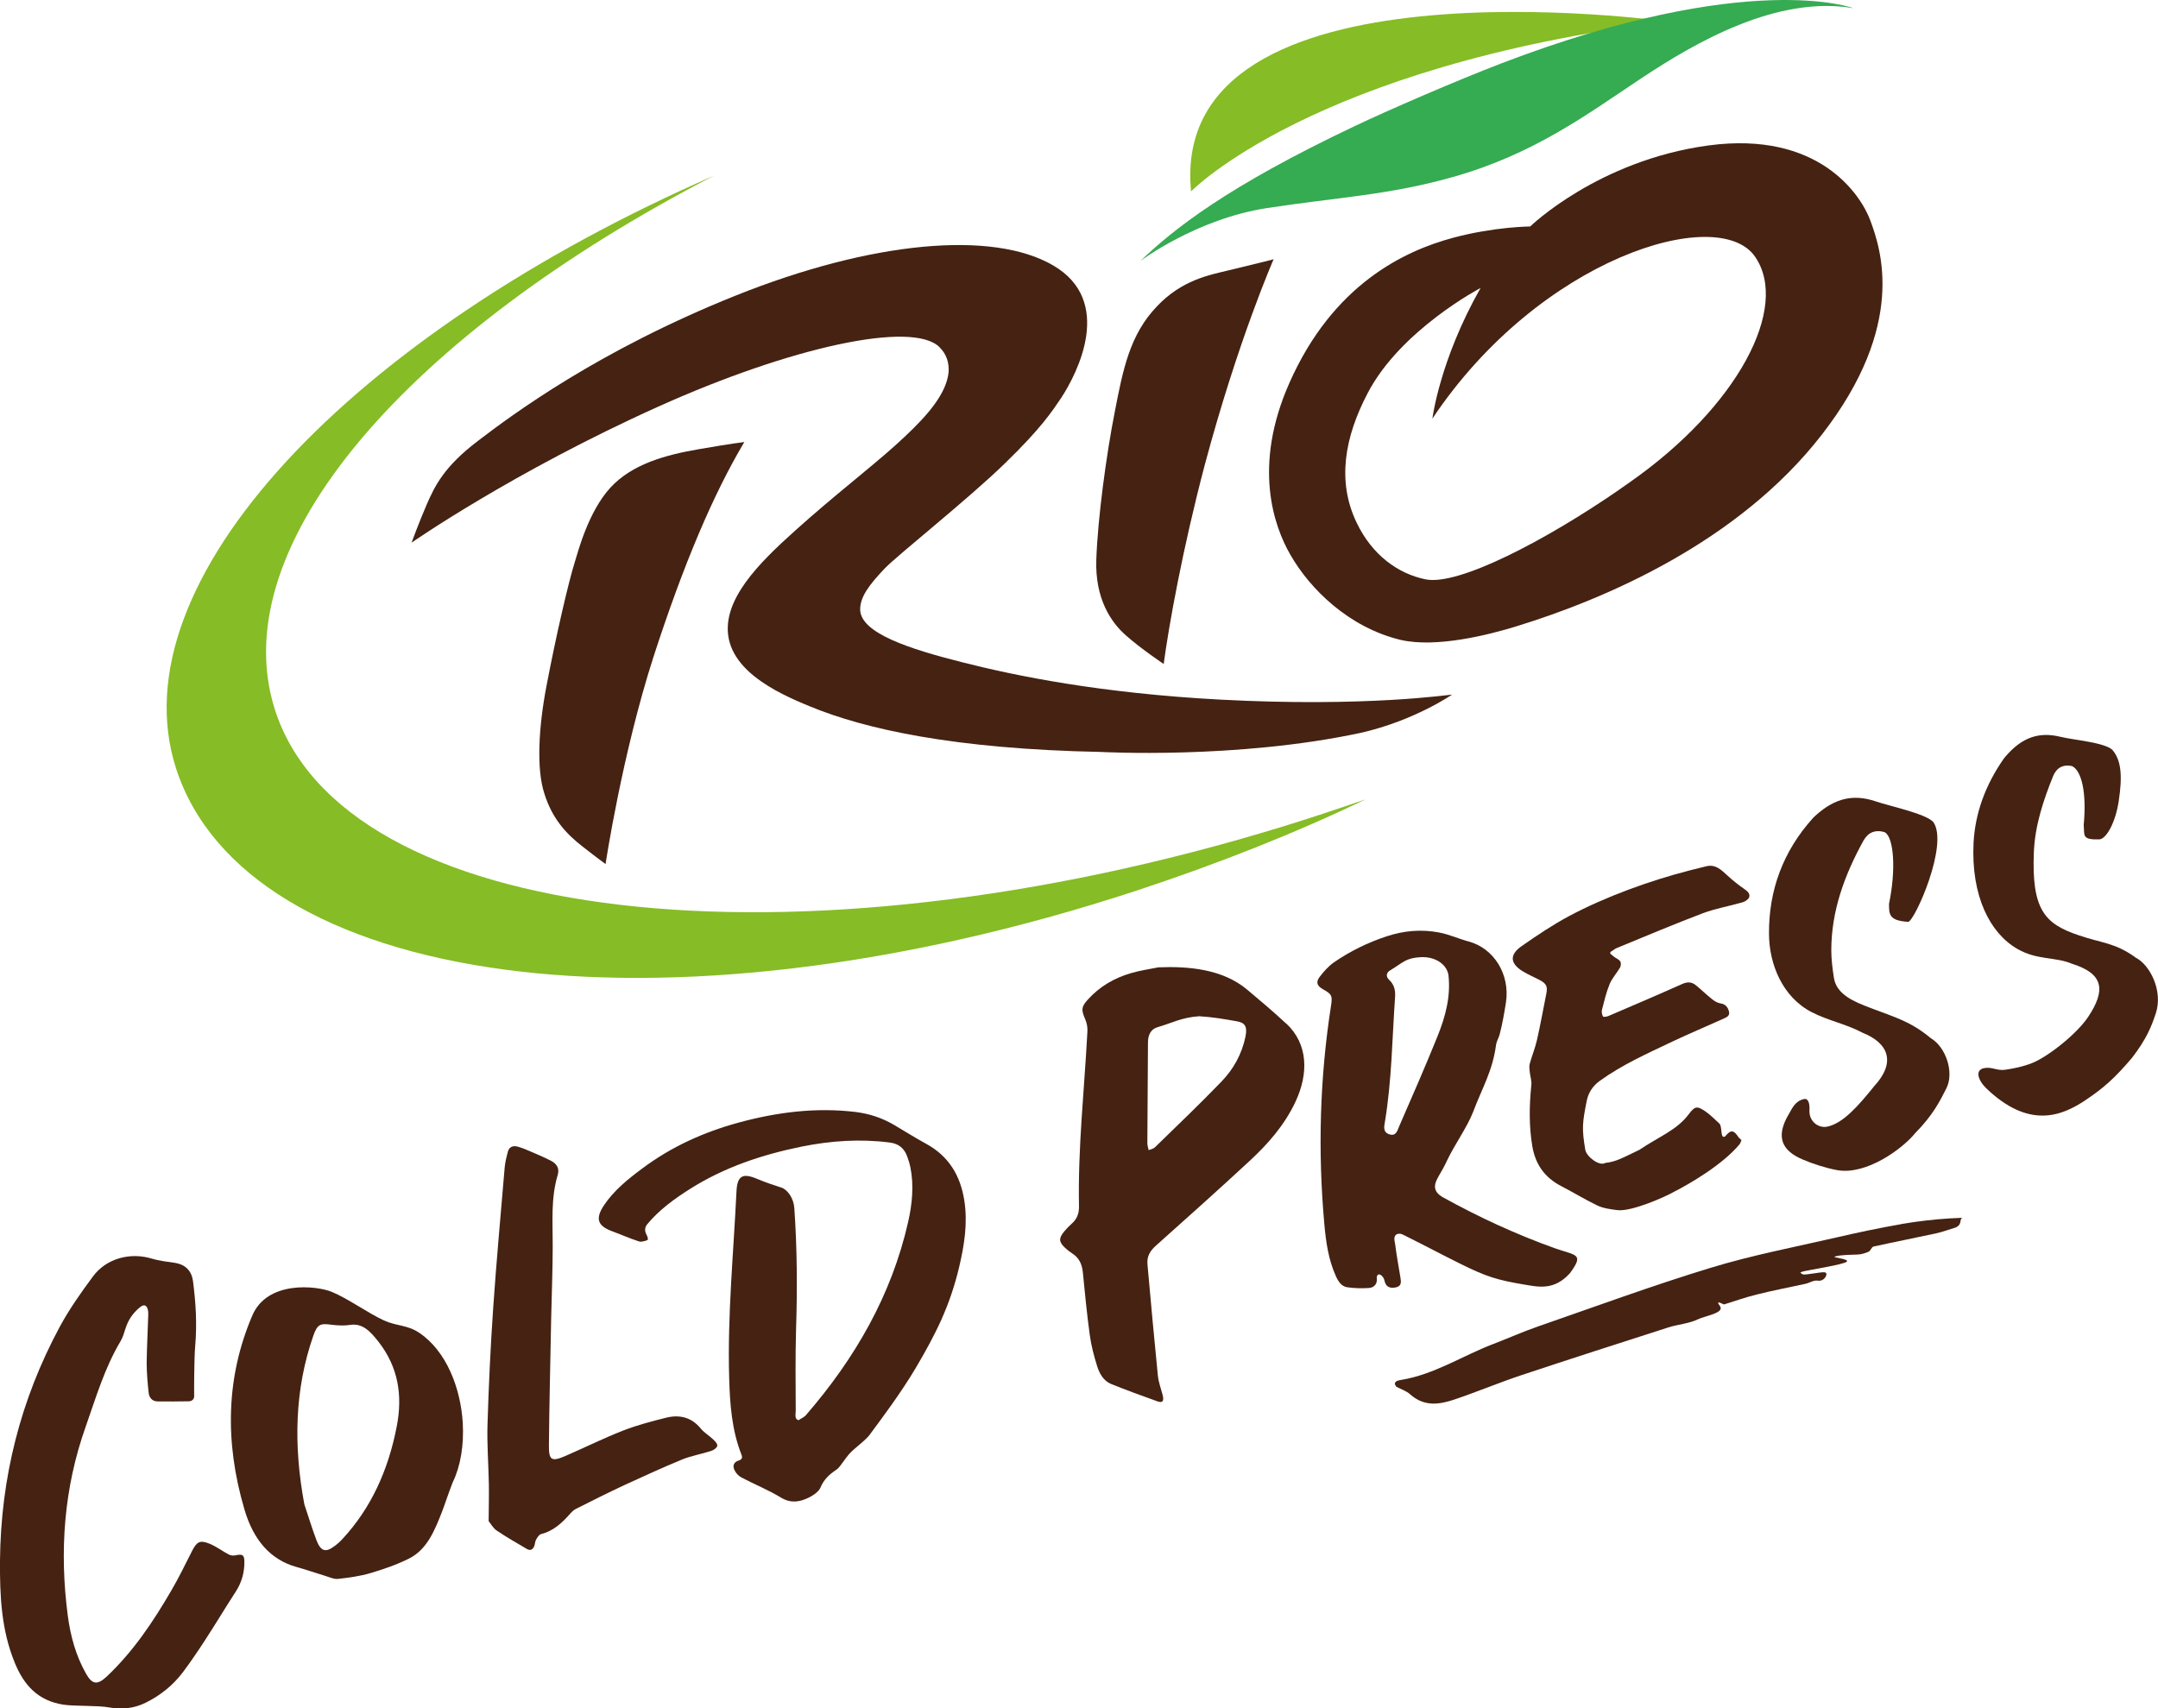
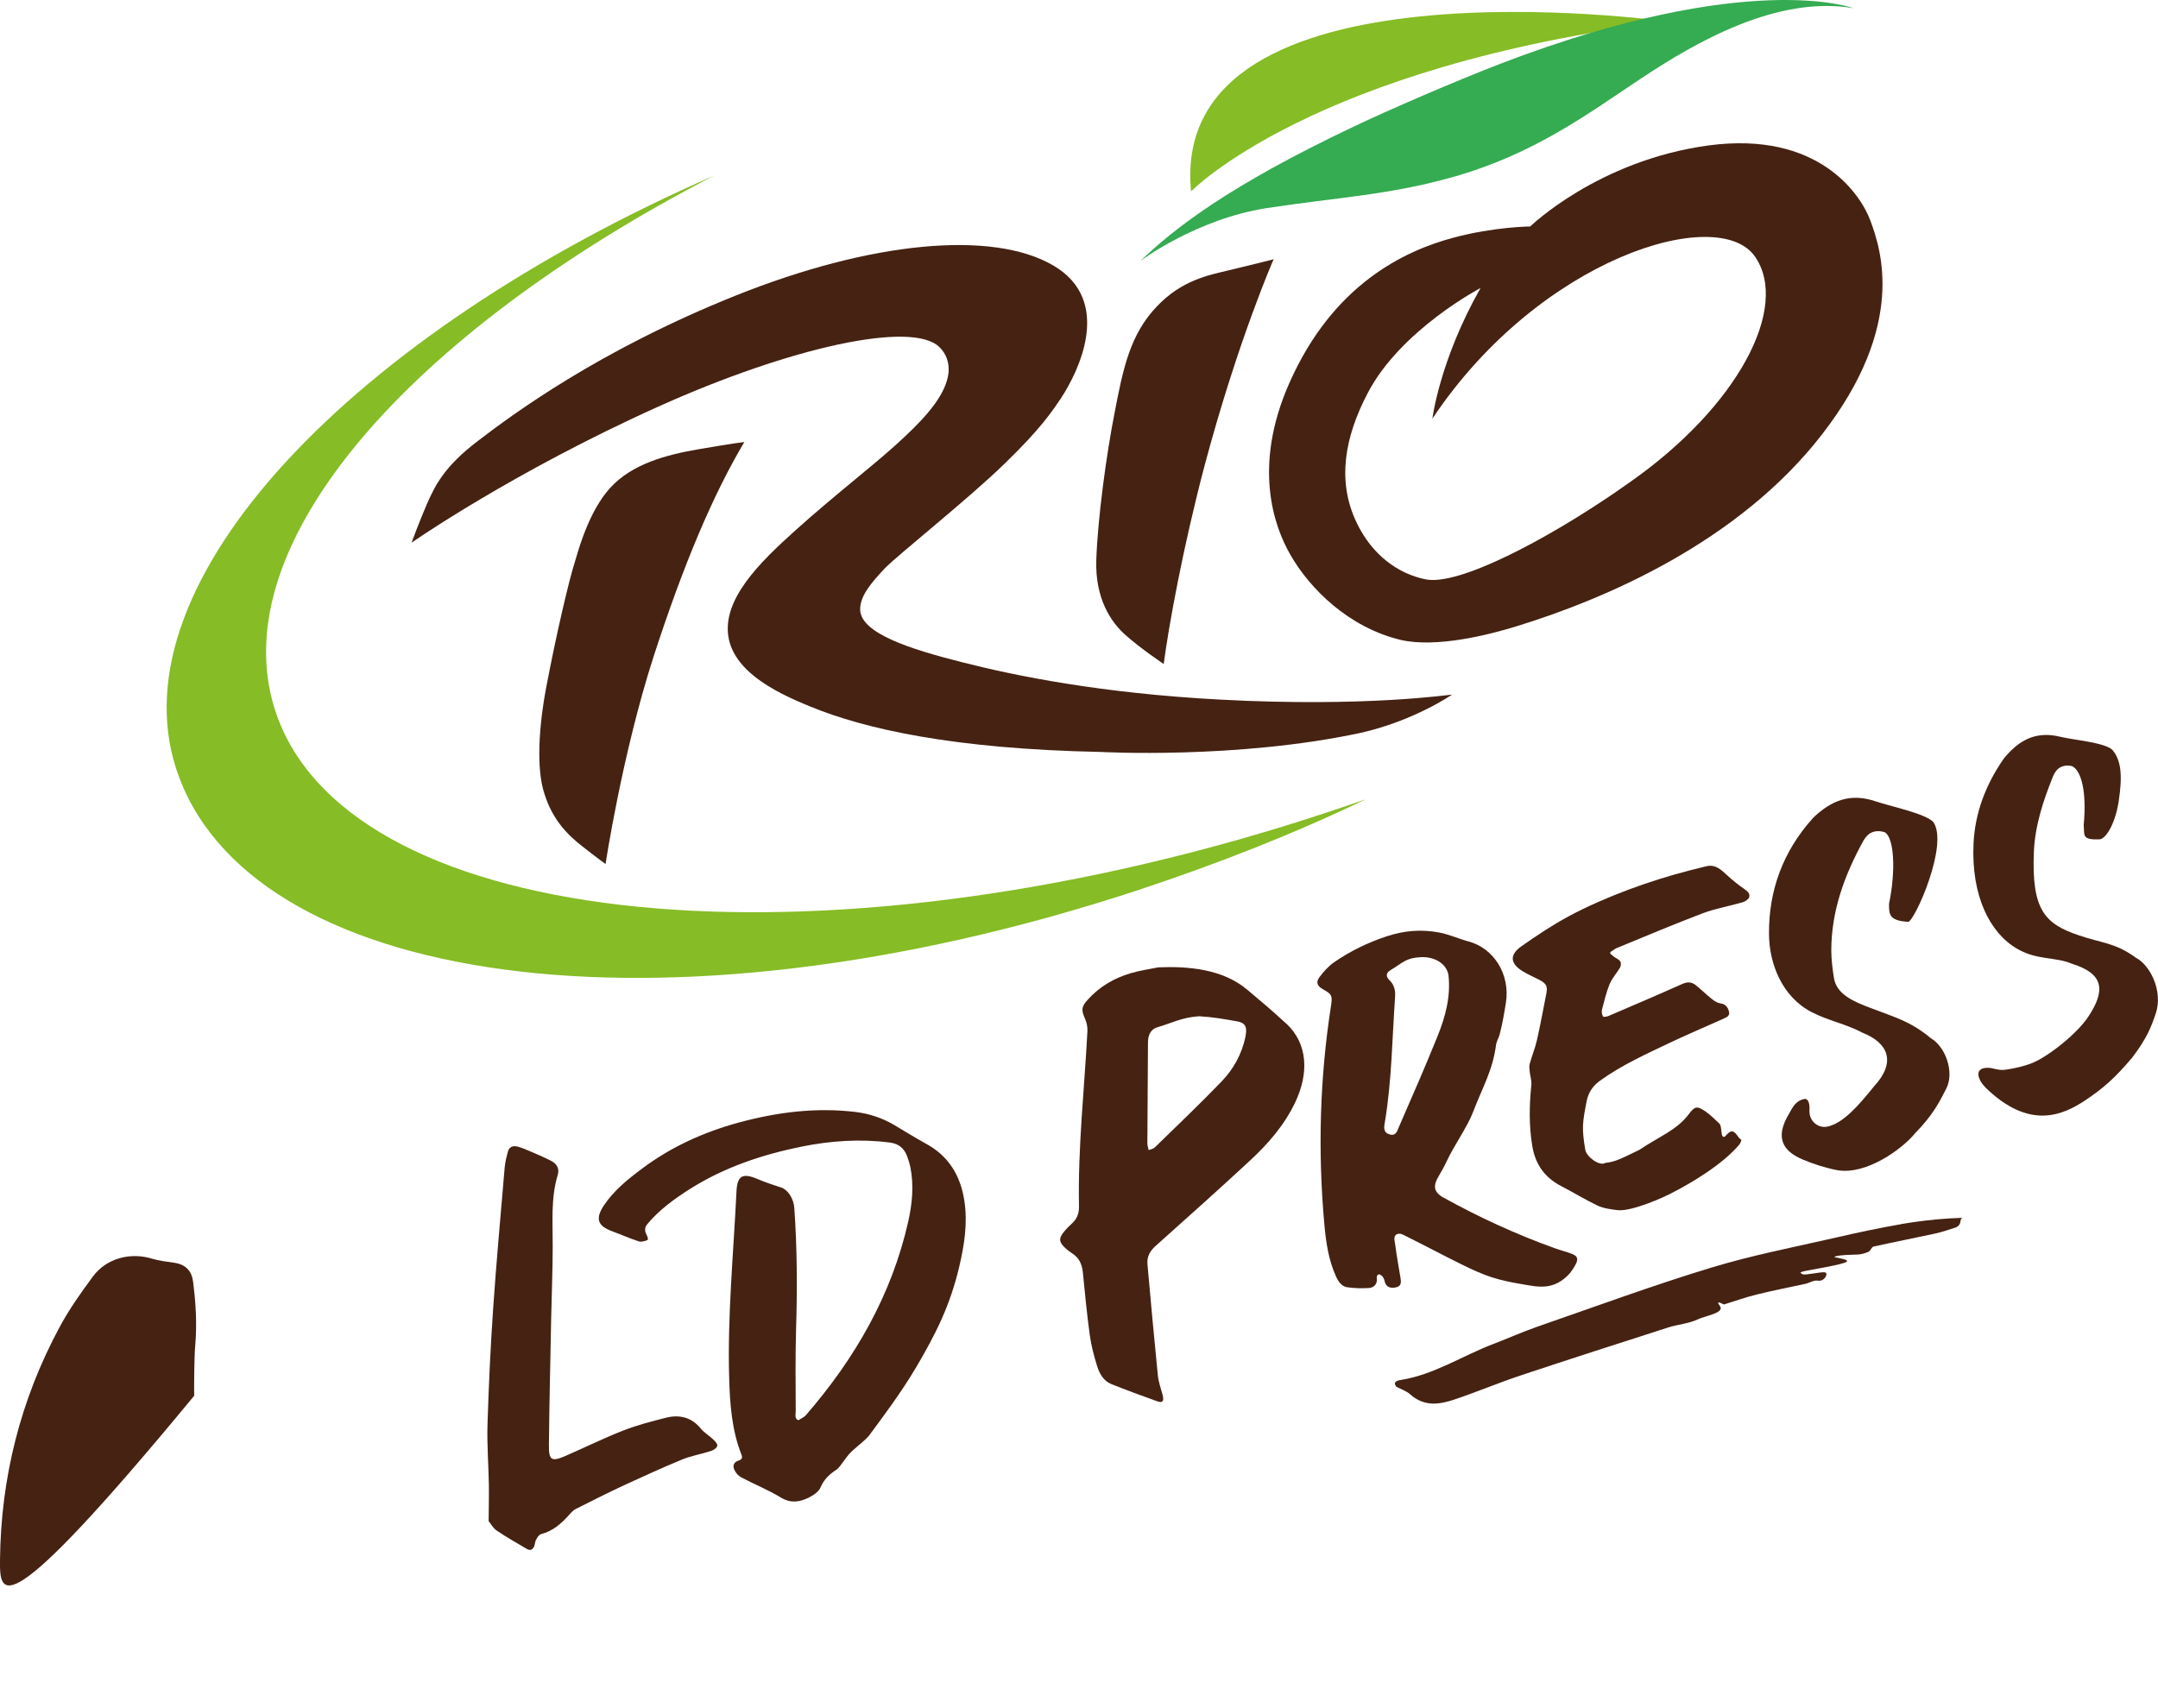
<svg xmlns="http://www.w3.org/2000/svg" id="Layer_2" data-name="Layer 2" viewBox="0 0 381.66 302.18">
  <defs>
    <style> .cls-1 { fill: #35ab52; } .cls-1, .cls-2, .cls-3 { stroke-width: 0px; } .cls-2 { fill: #86bc25; } .cls-3 { fill: #452212; } </style>
  </defs>
  <g id="Vrstva_1" data-name="Vrstva 1">
    <path class="cls-2" d="M227.08,146.14c-86.84,26.72-166.78,17.35-178.56-20.94-8.94-28.97,23.74-66.17,77.8-94.15C62.26,59.03,20.44,102.81,31.14,135.93c12.31,38.12,85.1,49.44,169.93,21.59,14.32-4.73,27.91-10.09,40.48-16.14-4.73,1.63-9.54,3.24-14.47,4.76" />
    <path class="cls-2" d="M210.65,33.86s21.36-22.14,84.28-30.05c0,0-88.43-12.45-84.28,30.05" />
    <path class="cls-1" d="M239.52,22.34c-22.57,10.7-32,18.22-37.85,23.84,0,0,9.83-7.44,22.43-9.38,12.58-1.92,21.45-2.28,32.71-5.45,14.53-4.06,24.08-11.28,33.32-17.4,9.76-6.5,24.17-14.81,37.68-12.5,0,0-18.46-6.99-62.21,9.73-8.1,3.11-20.26,8.38-26.08,11.16" />
    <g>
      <path class="cls-3" d="M153.91,253.67c-.85,1.17-2.76,2.43-3.72,3.52-.59.68-1.08,1.44-1.64,2.16-.18.23-.39.46-.63.62-1.22.81-2.21,1.71-2.81,3.15-.31.75-1.27,1.38-2.06,1.78-1.59.78-3.17,1.07-4.94,0-2.23-1.36-4.68-2.34-6.99-3.56-.49-.25-.94-.74-1.19-1.24-.4-.75-.22-1.46.7-1.75.56-.18.74-.47.5-1.05-1.71-4.35-2.04-8.92-2.17-13.54-.32-11.02.76-21.97,1.29-32.96.13-2.88,1.1-3.37,3.76-2.23,1.36.57,2.75,1.04,4.16,1.49,1.14.37,2.19,1.91,2.31,3.61.5,7.14.54,14.26.31,21.41-.14,4.82-.08,9.66-.06,14.48,0,.55-.27,1.48.51,1.65.44-.32,1-.52,1.32-.92,8.65-10,15.12-21.17,18.06-34.18.71-3.17,1.04-6.43.38-9.69-.13-.62-.32-1.22-.54-1.82-.52-1.46-1.48-2.29-3.08-2.5-5.26-.68-10.45-.32-15.61.72-6.98,1.42-13.67,3.65-19.74,7.49-2.78,1.76-5.44,3.69-7.57,6.25-.61.72-.32,1.52-.07,1.94.13.25.26.64.16.79-.13.2-1.08.33-.8.28.09-.01-.41.16-.83-.01-1.68-.55-2.95-1.14-4.61-1.75-2.63-.96-3.07-2.23-1.5-4.6,1.76-2.63,4.2-4.6,6.71-6.47,5.16-3.88,10.94-6.49,17.15-8.18,6.76-1.83,13.62-2.71,20.62-1.87,2.43.3,4.7,1.04,6.81,2.28,1.88,1.1,3.73,2.28,5.64,3.32,4.04,2.19,6.12,5.63,6.81,10.09.62,4.02-.01,7.9-.92,11.76-1.63,6.85-4.1,11.77-7.66,17.81-2.62,4.44-6.22,9.21-8.07,11.71" />
      <path class="cls-3" d="M86.42,269.11c.02-2.45.07-4.5.04-6.54-.06-3.54-.35-7.08-.24-10.61.21-6.85.53-13.68,1-20.52.57-8.33,1.34-16.64,2.04-24.97.09-.93.32-1.87.57-2.79.23-.81.9-1.08,1.7-.86.68.18,1.34.45,1.99.73,1.27.54,2.54,1.08,3.78,1.7,1.17.56,1.68,1.41,1.34,2.57-1.24,4.13-.88,8.34-.89,12.53,0,4.27-.18,8.53-.27,12.8-.14,7.49-.33,14.98-.4,22.47-.03,2.74.47,2.99,3.03,1.87,3.38-1.47,6.68-3.11,10.09-4.44,2.45-.96,5.04-1.63,7.61-2.28,2.36-.58,4.47-.09,6.1,1.89.59.73,1.46,1.24,2.16,1.9.35.32.83.8.79,1.15-.04.37-.62.79-1.06.93-1.71.56-3.54.86-5.2,1.54-3.46,1.42-6.85,2.99-10.26,4.55-2.86,1.34-5.68,2.75-8.5,4.18-.45.21-.81.63-1.15,1.01-1.39,1.56-2.89,2.91-5.02,3.45-.35.09-.66.62-.88,1.01-.17.31-.16.74-.3,1.1-.24.59-.67.88-1.29.52-1.8-1.07-3.63-2.09-5.36-3.27-.66-.45-1.07-1.25-1.41-1.65" />
-       <path class="cls-3" d="M53.83,266.11c.66,1.95,1.32,4.15,2.12,6.28.76,1.99,1.59,2.28,3.11,1.17.55-.39,1.08-.86,1.54-1.37,4.97-5.37,8.06-12.05,9.57-19.89,1.07-5.51.25-10.53-3.26-15-1.34-1.69-2.72-3.27-4.92-2.95-1.13.18-2.29.11-3.44-.03-1.94-.27-2.44-.05-3.15,1.99-3.28,9.42-3.53,19.33-1.57,29.81M80.11,262.09c-.8,2.02-1.56,4.39-1.98,5.43-1.31,3.36-2.67,6.58-5.74,8.14-2.19,1.11-4.53,1.9-6.86,2.6-1.88.55-3.85.82-5.78,1.03-.74.07-1.55-.34-2.33-.57-1.66-.5-3.31-1.08-4.98-1.54-4.66-1.3-7.63-4.81-9.21-10.18-3.55-12.06-3.2-23.49,1.34-34.18,2.62-6.4,11.42-5.4,14.07-4.32,2.82,1.14,6.45,3.78,9.25,5.06,2.28,1.04,4.15.77,6.28,2.21,4.77,3.22,7.29,9.74,7.67,15.88.23,4-.39,7.66-1.73,10.46" />
-       <path class="cls-3" d="M34.35,246.88c0,.58-.32.96-.94.99-1.38.04-4.19.04-5.58.02-.96-.02-1.46-.73-1.54-1.54-.19-1.74-.34-3.49-.35-5.23.03-2.86.2-5.71.28-8.57,0-.25,0-.5-.04-.74-.2-1-.72-1.18-1.5-.52-1.2,1-2.01,2.22-2.47,3.66-.25.79-.48,1.61-.9,2.31-2.82,4.73-4.34,9.95-6.14,15.05-3.88,10.9-4.68,22.13-3.18,33.49.47,3.57,1.42,7.07,3.23,10.26,1.08,1.92,2.01,2.04,3.66.49,4.71-4.44,8.23-9.73,11.43-15.23,1.34-2.28,2.48-4.67,3.68-7.02.82-1.59,1.36-1.92,3.04-1.25,1.22.49,2.29,1.33,3.47,1.94.32.16.79.21,1.13.13,1.24-.28,1.58-.1,1.59,1.12.02,1.85-.45,3.6-1.47,5.21-1.86,2.87-3.61,5.79-5.47,8.65-1.27,1.95-2.57,3.88-3.97,5.74-1.74,2.29-3.96,4.07-6.58,5.36-2.07,1.02-4.22,1.22-6.44.82-2.01-.38-6.07-.18-8.09-.49-4.52-.7-7-3.49-8.6-7.44C.21,288.26-.04,282.19,0,276.05c.14-14.56,3.58-28.4,10.58-41.38,1.68-3.11,3.76-6.05,5.88-8.91,2.41-3.23,6.68-4.31,10.55-3.08.96.3,2.82.55,3.83.69,1.95.28,3.05,1.4,3.3,3.28.5,3.89.72,7.56.38,11.48-.18,1.96-.2,7.47-.18,8.74" />
+       <path class="cls-3" d="M34.35,246.88C.21,288.26-.04,282.19,0,276.05c.14-14.56,3.58-28.4,10.58-41.38,1.68-3.11,3.76-6.05,5.88-8.91,2.41-3.23,6.68-4.31,10.55-3.08.96.3,2.82.55,3.83.69,1.95.28,3.05,1.4,3.3,3.28.5,3.89.72,7.56.38,11.48-.18,1.96-.2,7.47-.18,8.74" />
      <path class="cls-3" d="M286.33,86.65c-12.92,8.91-28.38,17.01-34.2,15.83-4.89-.99-9.46-4.32-12.17-9.97-3.59-7.41-2.12-15.26,1.93-22.98,5.82-11.18,19.96-18.59,19.96-18.59-7.24,12.76-8.52,23.11-8.52,23.11,18.95-28.41,50.52-38.03,57.04-28.68,6.25,8.96-3.04,26.61-22.21,39.99l-1.83,1.28ZM330.78,38.99c-1.69-4.56-9.13-15.89-28.64-13.26-19.52,2.65-31.51,14.33-31.51,14.33,0,0-6.34.04-13.6,1.99-8.64,2.31-21.25,8.23-28.97,25.64-6.56,14.76-2.76,25.4.16,30.45,3.42,5.98,10.28,12.85,19.54,15.06,6.29,1.43,15.51-.9,20.32-2.38,15.78-4.84,39.38-14.91,54.13-33.94,15.07-19.4,10.43-32.85,8.57-37.89" />
      <path class="cls-3" d="M107.1,152.84s2.89-19.3,8.48-36.67c5.34-16.46,10.56-28.72,16.06-37.98,0,0-2.08.23-7.95,1.25-5.91,1.01-11.85,2.6-15.75,6.83-3.89,4.27-5.68,11.21-6.27,13.11-1.11,3.5-3.33,13.07-5.02,21.96-1.37,7.15-1.83,14.64-.37,19.05,1.38,4.43,3.87,7.11,6.71,9.32,2.6,2.04,4.11,3.13,4.11,3.13" />
      <path class="cls-3" d="M240.62,129.64c9.49-2.14,16.19-6.77,16.19-6.77-.38-.02-15.18,2.26-41.05.88-21.06-1.13-36.05-4.17-45.77-6.65-9.1-2.31-17.6-5.05-17.86-9.14-.09-2.24,1.48-4.41,4.36-7.43,2.29-2.38,14.73-12.23,21.2-18.53,6.52-6.32,8.42-9.3,9.98-11.6,2.98-4.55,9.34-17.16-1.39-23.44-10.75-6.3-32.24-4.27-56.21,5.34-24.28,9.74-39.46,21.04-45.53,25.68-6.04,4.58-7.63,7.99-9.06,11.23-1.41,3.27-2.69,6.78-2.69,6.78,0,0,17.86-12.46,43.56-24.03,23.46-10.57,45.02-15.31,49.81-10.55,1.29,1.29,1.71,2.79,1.61,4.42-.38,3.76-3.64,7.57-7.85,11.5-4.29,4.06-9.69,8.14-16.73,14.26-6.55,5.78-13.75,12.08-14.43,18.63-.83,7.99,8.55,12.31,14.53,14.75,9.64,3.98,25.38,7.52,51.37,8.04,0,0,24.03,1.33,45.96-3.37" />
      <path class="cls-3" d="M225.25,45.86s-6.23,14.16-12.15,36.27c-3.92,14.83-6.4,28.59-7.29,35.32,0,0-4.12-2.76-6.72-5.09-2.62-2.31-5.43-6.47-5.2-13.34.25-7.33,1.78-18.65,3.26-26.13,1.46-7.55,2.65-13.68,7.48-18.72,4.41-4.64,9.2-5.52,12.66-6.35,5.42-1.29,7.95-1.96,7.95-1.96" />
      <path class="cls-3" d="M220.28,183.35c-.66,3.15-2.16,5.79-4.21,7.92-3.85,4.01-7.87,7.82-11.83,11.69-.28.27-.73.33-1.09.48-.08-.4-.23-.81-.23-1.22.03-5.96.08-11.92.11-17.88.01-1.32.55-2.31,1.68-2.64,2.48-.71,4.31-1.75,7.39-1.94,2.4.14,4.52.52,6.68.9,1.49.26,1.84,1.03,1.49,2.69M227.47,181.06c-2.41-2.24-4.39-3.9-6.89-6-4.34-3.65-10.41-4.17-15.71-3.95-1.64.33-3.3.56-4.9,1.04-2.89.85-5.5,2.34-7.63,4.72-1.13,1.26-1.11,1.81-.41,3.42.28.64.43,1.43.39,2.13-.54,10.32-1.7,20.59-1.49,30.97.03,1.26-.38,2.27-1.27,3.05-.49.43-.95.91-1.37,1.42-.96,1.17-.93,1.82.15,2.84.4.38.84.72,1.29,1.01,1.17.74,1.73,1.85,1.88,3.34.37,3.71.72,7.43,1.23,11.12.25,1.85.74,3.68,1.29,5.46.43,1.4,1.19,2.67,2.51,3.19,2.69,1.08,5.41,2.08,8.13,3.05.96.35,1.23-.03.95-1.13-.3-1.13-.72-2.25-.84-3.4-.66-6.56-1.25-13.13-1.84-19.7-.13-1.43.49-2.4,1.46-3.27,5.58-4.99,11.15-9.96,16.65-15.06,3.18-2.95,6.1-6.24,8.06-10.41,2.34-4.97,2.27-10.21-1.62-13.85" />
      <path class="cls-3" d="M336.27,216.53c-3.85.67-7.68,1.48-11.48,2.36-7.45,1.71-14.99,3.15-22.28,5.38-10.28,3.13-20.39,6.86-30.55,10.38-2.68.93-5.28,2.1-7.93,3.11-5.44,2.09-10.43,5.4-16.29,6.34-.36.06-.88.16-1.01.5-.13.33.13.45.2.68.83.45,1.79.74,2.48,1.37,2.52,2.24,5.21,1.78,7.83.9,3.98-1.34,7.87-2.98,11.86-4.31,8.63-2.87,17.29-5.65,25.94-8.43,1.71-.55,3.6-.66,5.2-1.42,1.35-.66,4.87-1.14,3.93-2.39-.93-1.24.64-.23.74-.26,2.07-.64,3.66-1.23,5.76-1.75,2.86-.72,5.76-1.27,8.64-1.9.73-.16,1.47-.68,2.17-.56,1.26.21,1.95-1.36,1.27-1.47-.67-.13-3.58.57-3.94.34-.36-.25-.62-.25-.05-.46.56-.21,7.44-1.25,7.87-1.78.43-.52-2.75-.68-2.09-.9.89-.31,3.13-.31,4.03-.35.64-.03,1.32-.23,1.91-.5.35-.16.53-.84.87-.91,3.66-.81,7.34-1.53,10.99-2.32,1.17-.25,2.3-.68,3.56-1.06,1.23-.57.54-1.51,1.2-1.71-.77.03-1.54.06-2.3.11-2.88.18-5.73.52-8.55,1" />
      <path class="cls-3" d="M245.85,171.65c2.3-1.37,2.72-2.21,5.46-2.34,2.4-.11,4.45,1.12,4.85,3.07.46,3.85-.53,7.48-1.94,10.97-2.16,5.35-4.48,10.63-6.78,15.92-.3.69-.52,1.76-1.71,1.38-1.16-.36-.95-1.34-.8-2.19,1.22-7.32,1.28-14.73,1.8-22.11.08-1.15-.14-2.19-1.05-3.03-.62-.58-.51-1.27.17-1.67M243.48,226.08c.04-1.25,1.26-.52,1.42.63.28.98,1.02,1.22,1.98,1.01,1.03-.23.92-.98.8-1.73-.31-1.95-.69-3.91-.93-5.87-.08-.57-.38-1.38.25-1.79.71-.27,1.08.05,1.74.37,3.24,1.61,6.44,3.32,9.68,4.92,4.42,2.18,6.33,2.8,11.2,3.61,2.37.39,5.21,1.11,8.02-2,2.62-3.54,1.09-3.09-2.74-4.46-6.8-2.45-13.32-5.45-19.63-8.94-1.99-1.1-1.65-2.37-.84-3.76.55-.92,1.07-1.87,1.52-2.84,1.19-2.55,3.57-5.91,4.58-8.54,1.61-4.27,3.44-7.2,4.06-11.86.09-.67.48-1.22.65-1.9.47-1.82.81-3.76,1.1-5.61.76-5-2.17-9.61-6.62-10.79-1.82-.49-3.4-1.25-5.24-1.59-3.09-.58-6.13-.34-9.23.68-3.33,1.1-6.45,2.62-9.32,4.6-.97.68-1.82,1.63-2.54,2.58-.72.96-.45,1.61.61,2.2,1.54.85,1.68,1.14,1.4,2.92-1.99,12.82-2.34,25.69-1.18,38.6.28,3.15.72,6.29,2.05,9.23.41.91.97,1.8,2.01,1.95,1.26.18,2.56.21,3.82.13.94-.06,1.52-.74,1.4-1.74" />
      <path class="cls-3" d="M269.3,171.8c.95.59,1.99,1.02,2.98,1.54,1.24.66,1.46,1.15,1.19,2.48-.55,2.72-1.03,5.46-1.65,8.17-.32,1.41-.89,2.77-1.27,4.17-.13.45-.05.97,0,1.45.08.78.37,1.57.28,2.33-.37,3.61-.43,7.19.17,10.79.55,3.27,2.21,5.57,5.12,7.08,2.13,1.1,4.17,2.36,6.33,3.4,1.1.54,2.44.7,3.64.85,2.36.28,8.17-2.2,10.15-3.34,2.54-1.3,8.4-4.67,11.43-8.33.15-.22.23-.51.32-.72-.23-.23-.43-.38-.57-.59-.86-1.27-1.35-1.24-2.33-.05-.91.48-.43-1.77-1.02-2.3-.8-.72-1.56-1.53-2.44-2.13-1.53-1.04-1.89-.93-2.99.53-2.1,2.79-5.31,3.96-8.7,6.26-3.03,1.44-4.03,2.08-6.04,2.32-1.05.64-3.33-1.13-3.53-2.33-.65-3.85-.5-4.8.25-8.63.3-1.49,1.06-2.65,2.34-3.58,3.97-2.86,8.41-4.83,12.79-6.92,3-1.42,6.06-2.7,9.09-4.07.5-.23,1.13-.47.95-1.23-.2-.8-.62-1.34-1.54-1.47-.52-.08-1.05-.41-1.47-.75-1-.79-1.9-1.69-2.9-2.49-.71-.56-1.45-.59-2.33-.2-4.34,1.94-8.72,3.81-13.09,5.68-.29.13-.88.2-.95.09-.18-.32-.28-.79-.2-1.15.4-1.54.76-3.11,1.36-4.58.43-1.05,1.27-1.94,1.85-2.94.16-.28.2-.81.04-1.07-.22-.35-.69-.53-1.05-.79-.24-.18-.46-.38-.69-.57-.23-.35.41-.52.66-.75.16-.14.38-.23.59-.32,4.57-1.9,10.41-4.32,15.03-6.08,2.28-.86,4.74-1.27,7.1-1.96.45-.13,1.04-.52,1.16-.91.2-.68-.38-1.09-.94-1.49-1.01-.7-1.99-1.48-2.89-2.31-1.1-1-2.12-2.09-3.83-1.64-.92.24-1.85.45-2.77.69-6.99,1.78-15.04,4.69-21.4,8.09-2.92,1.56-5.69,3.42-8.41,5.32-2.19,1.53-2.07,3.06.18,4.46" />
      <path class="cls-3" d="M377.62,169.31c-3.71-2.61-5.72-2.41-10.07-3.9-5.87-2-8.28-4.44-7.84-14.76.2-4.61,1.65-9.04,3.41-13.39.13-.32.3-.61.51-.88.63-.84,1.7-1.14,2.84-.86,1.59.76,2.62,4.4,2.05,10.43.18,1.8-.42,2.63,2.8,2.52,1.17-.09,2.82-2.89,3.4-6.8.66-4.38.47-7.19-1.15-9.05-1.47-1.31-6.74-1.7-9.17-2.29-3.88-.95-6.76.2-9.42,3.16-.23.25-.45.5-.65.78-3.18,4.58-5.02,9.56-5.29,14.84-.46,9.42,2.94,15.99,7.75,18.74,3.54,2.04,6.76,1.37,9.69,2.64,5.62,1.75,5.94,4.71,2.84,9.37-2.11,3.16-7.25,7.12-9.92,8.18-1.49.59-3.16.96-4.79,1.19-1.29.16-1.99-.35-3.11-.35-2.53.03-1.65,2.24-.23,3.61,7.62,7.34,13.45,4.86,17.54,2.13,3.25-2.17,5.22-3.93,8.26-7.51,2.6-3.39,3.44-5.55,4.22-7.92,1.26-3.87-.99-8.55-3.69-9.86" />
      <path class="cls-3" d="M320.38,179.02c2.95,1.53,6.1,2.09,9.03,3.66,4.6,1.83,5.96,5.23,2.04,9.47-2.97,3.7-5.58,6.57-8.28,7.14-1.54.32-3.27-.9-3.15-2.94.07-1.16-.23-2.09-.92-1.95-1.64.33-2.15,1.69-2.72,2.65-2.5,4.17-1.1,6.56,2.46,8.06,1.77.76,4.19,1.53,6.07,1.87,5.16.93,11.57-3.77,13.82-6.56,3.11-3.14,4.35-5.63,5.5-7.9,1.42-2.79-.06-7.29-2.75-8.88-3.61-2.99-6.2-3.64-10.7-5.36-2.82-1.07-5.96-2.34-6.43-5.27-.26-1.63-.47-3.3-.47-4.94.01-6.97,2.35-13.34,5.72-19.43.17-.3.4-.59.64-.84.76-.79,1.94-.98,3.11-.58,1.6.93,2,6.6.74,12.64,0,1.84-.04,2.99,3.38,3.2,1.1,0,7.29-13.81,4.42-17.69-1.42-1.47-7.65-2.77-10.16-3.62-4.01-1.36-7.18-.48-10.33,2.24-.26.23-.54.47-.78.73-5.3,5.89-7.81,12.8-7.76,20.46.03,5.41,2.4,11.18,7.52,13.84" />
    </g>
  </g>
</svg>